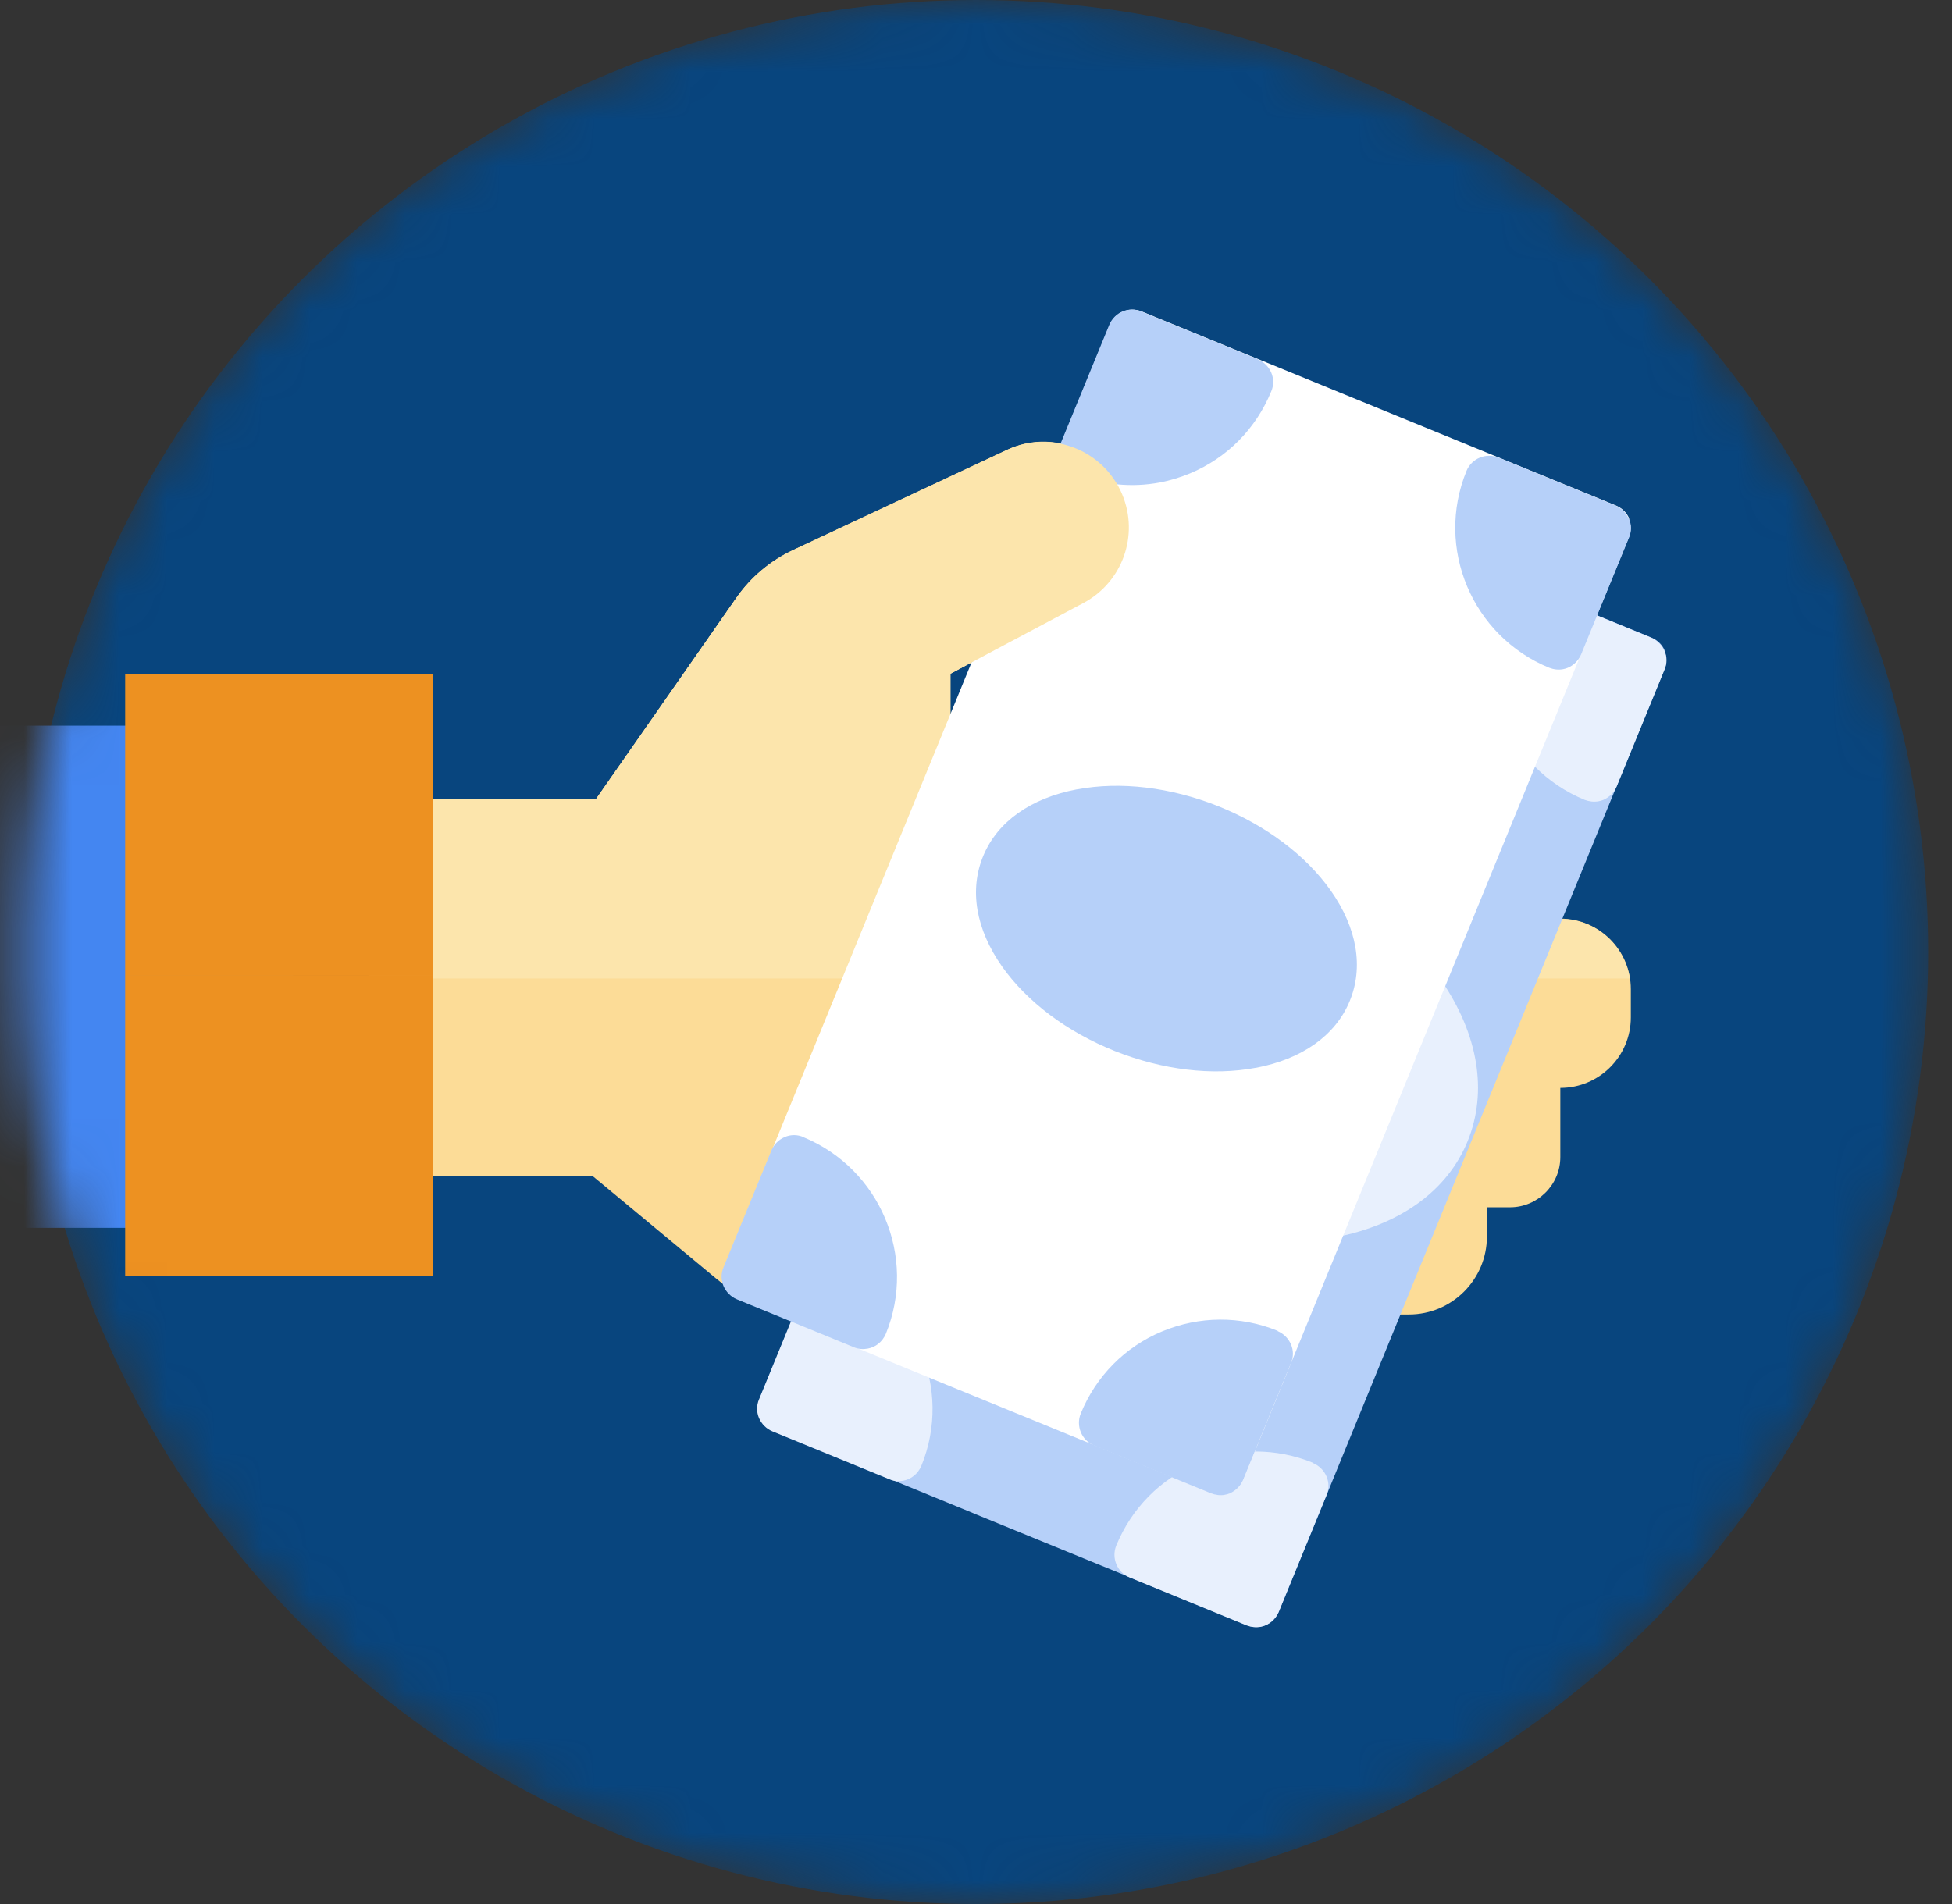
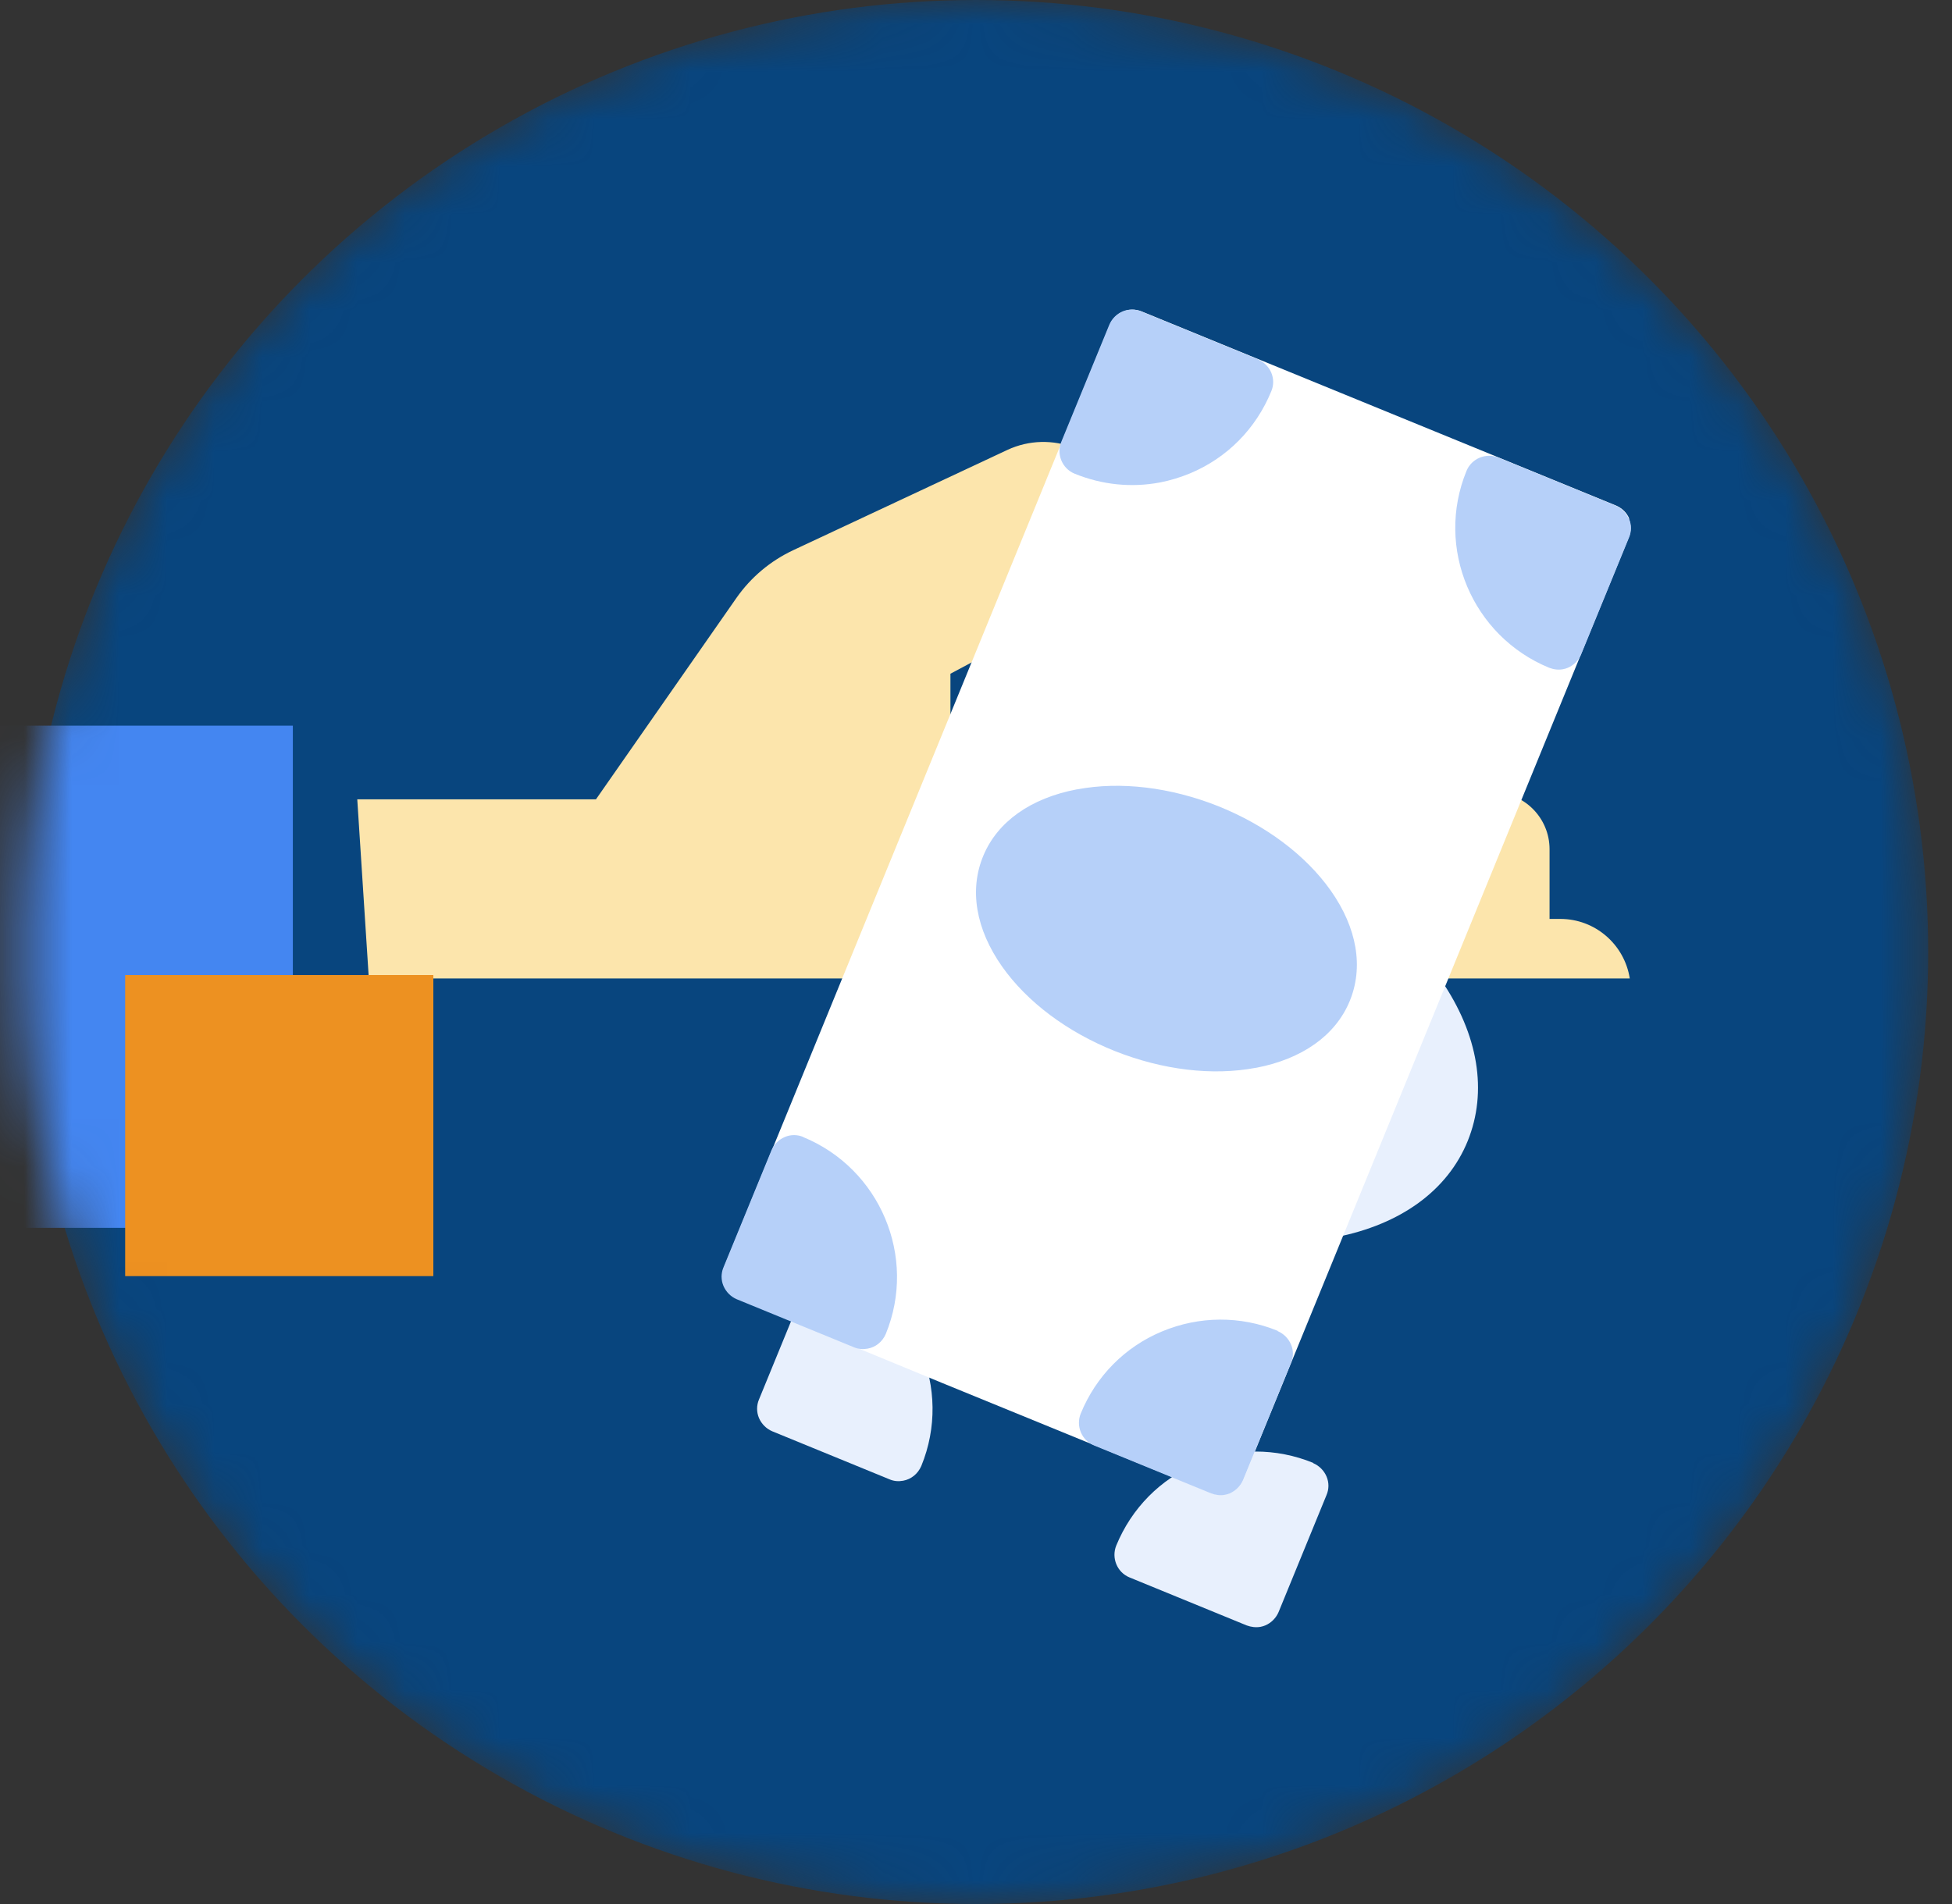
<svg xmlns="http://www.w3.org/2000/svg" width="41" height="40" viewBox="0 0 41 40" fill="none">
  <rect x="0" y="0" width="41" height="40" fill="#333333" stroke="none" />
  <mask id="mask0_646_9827" style="mask-type:alpha" maskUnits="userSpaceOnUse" x="0" y="0" width="41" height="40">
    <circle cx="20.5" cy="20" r="20" fill="#08457E" />
  </mask>
  <g mask="url(#mask0_646_9827)">
    <circle cx="20.5" cy="20" r="20" fill="#08457E" />
    <g clip-path="url(#clip0_646_9827)">
-       <path d="M7.504 16.786H12.518L15.47 12.554C15.773 12.121 16.182 11.777 16.662 11.552L21.155 9.448C22.079 9.015 23.176 9.442 23.573 10.384C23.929 11.238 23.579 12.228 22.761 12.66C21.534 13.312 19.963 14.148 19.963 14.148V15.292C19.963 16.033 20.568 16.638 21.309 16.638H31.35C32.014 16.638 32.547 17.177 32.547 17.835V19.299H32.773C33.59 19.299 34.254 19.963 34.254 20.781V21.374C34.254 22.192 33.59 22.855 32.773 22.855V24.308C32.773 24.889 32.298 25.363 31.717 25.363H31.231V25.979C31.231 26.88 30.496 27.615 29.595 27.615H17.136C16.371 27.615 15.63 27.349 15.038 26.857L12.453 24.711H8.014L7.504 16.78V16.786Z" fill="#FCDC97" />
      <path d="M34.231 20.55C34.118 19.844 33.508 19.305 32.773 19.305H32.547V17.841C32.547 17.177 32.008 16.643 31.35 16.643H21.309C20.568 16.643 19.963 16.039 19.963 15.298V14.154C19.963 14.154 21.528 13.318 22.761 12.666C23.579 12.227 23.929 11.244 23.573 10.39C23.182 9.448 22.079 9.021 21.155 9.454L16.662 11.558C16.182 11.783 15.773 12.127 15.47 12.559L12.518 16.792H7.504L7.747 20.556H34.231V20.55Z" fill="#FCE5AC" />
      <path d="M6.151 15.245H-6V20.556H6.151V15.245Z" fill="#4486F1" />
      <path d="M6.151 20.484H-6V25.795H6.151V20.484Z" fill="#4486F1" />
-       <path d="M9.102 14.16H2.629V20.485H9.102V14.16Z" fill="#ED9121" />
-       <path d="M34.957 13.674C35.011 13.799 35.011 13.941 34.957 14.065L26.86 33.863C26.789 34.029 26.647 34.142 26.481 34.171C26.386 34.189 26.286 34.183 26.191 34.142L20.524 31.824L20.34 31.747L16.233 30.064C16.108 30.01 16.007 29.915 15.954 29.785C15.901 29.66 15.901 29.518 15.954 29.394L22.705 12.898L22.741 12.809L24.057 9.596C24.164 9.335 24.466 9.211 24.727 9.317L34.691 13.396C34.815 13.449 34.916 13.544 34.969 13.674H34.957Z" fill="#B6D0F9" />
      <path d="M30.27 20.591C29.529 19.512 28.344 18.599 26.933 18.019C25.522 17.444 24.047 17.26 22.766 17.509H22.754C21.391 17.776 20.407 18.493 19.986 19.53C19.565 20.567 19.761 21.765 20.543 22.909C21.284 23.988 22.47 24.9 23.881 25.481C25.291 26.056 26.767 26.24 28.047 25.991H28.059C29.423 25.724 30.407 25.007 30.828 23.97C31.248 22.932 31.053 21.735 30.27 20.591Z" fill="#E8F0FD" />
      <path d="M26.658 22.5C26.521 22.79 26.338 23.051 26.107 23.282L25.425 23.004C25.567 22.879 25.709 22.737 25.834 22.571C25.964 22.405 26.059 22.257 26.113 22.115C26.16 21.996 26.178 21.907 26.178 21.842C26.172 21.777 26.136 21.729 26.071 21.706C26.024 21.688 25.982 21.694 25.935 21.718C25.887 21.741 25.828 21.794 25.751 21.866C25.674 21.943 25.579 22.044 25.46 22.174C25.324 22.322 25.194 22.429 25.075 22.506C24.951 22.577 24.832 22.618 24.714 22.63C24.595 22.636 24.465 22.613 24.317 22.553C24.091 22.464 23.943 22.316 23.878 22.12C23.813 21.925 23.819 21.676 23.907 21.374L23.629 21.261L23.801 20.84L24.079 20.953C24.204 20.686 24.382 20.443 24.613 20.212L25.093 20.692C24.85 20.923 24.678 21.154 24.583 21.386C24.536 21.492 24.518 21.575 24.53 21.629C24.536 21.682 24.565 21.723 24.619 21.741C24.666 21.759 24.708 21.759 24.749 21.741C24.791 21.723 24.844 21.676 24.915 21.617C24.986 21.552 25.069 21.463 25.176 21.338C25.395 21.095 25.591 20.935 25.769 20.864C25.947 20.793 26.142 20.799 26.344 20.882C26.575 20.977 26.729 21.125 26.812 21.326C26.895 21.528 26.901 21.777 26.818 22.067L27.215 22.227L27.043 22.648L26.664 22.494L26.658 22.5Z" fill="#B6D0F9" />
      <path d="M17.62 26.661C17.495 26.608 17.353 26.608 17.229 26.661C17.104 26.715 17.003 26.815 16.95 26.94L15.942 29.4C15.889 29.524 15.889 29.666 15.942 29.791C15.996 29.915 16.096 30.016 16.221 30.069L18.681 31.077C18.776 31.119 18.876 31.125 18.971 31.107C19.137 31.077 19.279 30.964 19.351 30.798C20.015 29.18 19.232 27.325 17.614 26.661H17.62Z" fill="#E8F0FD" />
      <path d="M27.175 10.325L24.716 9.317C24.591 9.264 24.449 9.264 24.324 9.317C24.2 9.371 24.099 9.471 24.046 9.596L23.038 12.056C22.931 12.317 23.056 12.619 23.317 12.726C23.898 12.963 24.514 13.022 25.113 12.903C25.326 12.862 25.54 12.797 25.741 12.714C26.523 12.388 27.128 11.777 27.448 10.989C27.502 10.864 27.502 10.722 27.448 10.598C27.395 10.473 27.294 10.372 27.17 10.319L27.175 10.325Z" fill="#E8F0FD" />
      <path d="M27.584 30.733C26.801 30.413 25.936 30.413 25.154 30.745C24.371 31.071 23.767 31.687 23.446 32.469C23.34 32.73 23.464 33.033 23.725 33.139L26.185 34.147C26.28 34.182 26.381 34.194 26.475 34.177C26.511 34.171 26.546 34.159 26.576 34.147C26.701 34.094 26.801 33.993 26.855 33.868L27.862 31.409C27.916 31.284 27.916 31.142 27.862 31.017C27.809 30.893 27.708 30.792 27.584 30.739V30.733Z" fill="#E8F0FD" />
-       <path d="M34.957 13.674C34.904 13.55 34.803 13.449 34.679 13.396L32.219 12.388C31.958 12.281 31.656 12.406 31.549 12.666C30.885 14.285 31.668 16.14 33.286 16.804C33.381 16.839 33.481 16.851 33.576 16.833C33.612 16.827 33.647 16.816 33.677 16.804C33.801 16.75 33.902 16.65 33.956 16.525L34.963 14.065C35.017 13.941 35.017 13.799 34.963 13.674H34.957Z" fill="#E8F0FD" />
      <path d="M9.102 20.484H2.629V26.809H9.102V20.484Z" fill="#ED9121" />
-       <path d="M34.211 10.9C34.265 11.024 34.265 11.166 34.211 11.291L26.114 31.088C26.043 31.255 25.901 31.367 25.735 31.397C25.64 31.415 25.54 31.409 25.445 31.367L19.778 29.049L19.594 28.973L15.487 27.289C15.362 27.236 15.261 27.141 15.208 27.011C15.155 26.886 15.155 26.744 15.208 26.619L21.959 10.123L21.995 10.034L23.311 6.822C23.418 6.561 23.72 6.436 23.981 6.543L33.945 10.621C34.069 10.675 34.17 10.769 34.223 10.9H34.211Z" fill="white" />
+       <path d="M34.211 10.9C34.265 11.024 34.265 11.166 34.211 11.291L26.114 31.088C26.043 31.255 25.901 31.367 25.735 31.397C25.64 31.415 25.54 31.409 25.445 31.367L19.778 29.049L19.594 28.973C15.362 27.236 15.261 27.141 15.208 27.011C15.155 26.886 15.155 26.744 15.208 26.619L21.959 10.123L21.995 10.034L23.311 6.822C23.418 6.561 23.72 6.436 23.981 6.543L33.945 10.621C34.069 10.675 34.17 10.769 34.223 10.9H34.211Z" fill="white" />
      <path d="M27.951 18.709C27.425 17.965 26.584 17.335 25.583 16.934C24.582 16.538 23.535 16.411 22.626 16.583H22.618C21.651 16.767 20.952 17.261 20.654 17.977C20.355 18.692 20.494 19.518 21.049 20.307C21.575 21.051 22.416 21.681 23.417 22.081C24.418 22.478 25.465 22.605 26.374 22.433H26.382C27.349 22.249 28.048 21.754 28.346 21.039C28.645 20.323 28.506 19.498 27.951 18.709Z" fill="#B6D0F9" />
      <path d="M16.874 23.887C16.749 23.833 16.607 23.833 16.483 23.887C16.358 23.94 16.257 24.041 16.204 24.165L15.196 26.625C15.143 26.75 15.143 26.892 15.196 27.016C15.25 27.141 15.35 27.242 15.475 27.295L17.935 28.303C18.03 28.344 18.13 28.35 18.225 28.332C18.391 28.303 18.533 28.19 18.605 28.024C19.268 26.406 18.486 24.551 16.868 23.887H16.874Z" fill="#B6D0F9" />
      <path d="M26.429 7.551L23.97 6.543C23.845 6.49 23.703 6.49 23.578 6.543C23.454 6.596 23.353 6.697 23.3 6.822L22.292 9.281C22.185 9.542 22.31 9.845 22.571 9.951C23.152 10.188 23.768 10.248 24.367 10.135C24.58 10.094 24.794 10.028 24.995 9.945C25.777 9.619 26.382 9.003 26.702 8.22C26.755 8.096 26.755 7.954 26.702 7.829C26.649 7.705 26.548 7.604 26.424 7.551H26.429Z" fill="#B6D0F9" />
      <path d="M26.838 27.959C26.055 27.639 25.19 27.645 24.407 27.971C23.625 28.297 23.02 28.913 22.7 29.696C22.594 29.957 22.718 30.259 22.979 30.366L25.439 31.373C25.534 31.409 25.634 31.421 25.729 31.403C25.765 31.397 25.8 31.385 25.83 31.373C25.954 31.32 26.055 31.219 26.109 31.095L27.116 28.635C27.17 28.51 27.17 28.368 27.116 28.244C27.063 28.119 26.962 28.018 26.838 27.965V27.959Z" fill="#B6D0F9" />
      <path d="M34.211 10.9C34.158 10.775 34.057 10.674 33.933 10.621L31.473 9.613C31.212 9.507 30.91 9.631 30.803 9.892C30.139 11.51 30.922 13.365 32.54 14.029C32.635 14.065 32.735 14.077 32.83 14.059C32.866 14.053 32.901 14.041 32.931 14.029C33.055 13.976 33.156 13.875 33.209 13.751L34.217 11.291C34.27 11.166 34.27 11.024 34.217 10.9H34.211Z" fill="#B6D0F9" />
-       <path d="M19.962 14.154C19.962 14.154 21.527 13.318 22.76 12.666C23.578 12.227 23.928 11.244 23.572 10.39C23.181 9.448 22.078 9.021 21.154 9.454L16.661 11.558C16.181 11.783 15.772 12.127 15.469 12.559L12.518 16.792L19.962 14.16V14.154Z" fill="#FCE5AC" />
    </g>
  </g>
  <defs>
    <clipPath id="clip0_646_9827">
      <rect width="41" height="27.675" fill="white" transform="translate(-6 6.508)" />
    </clipPath>
  </defs>
</svg>